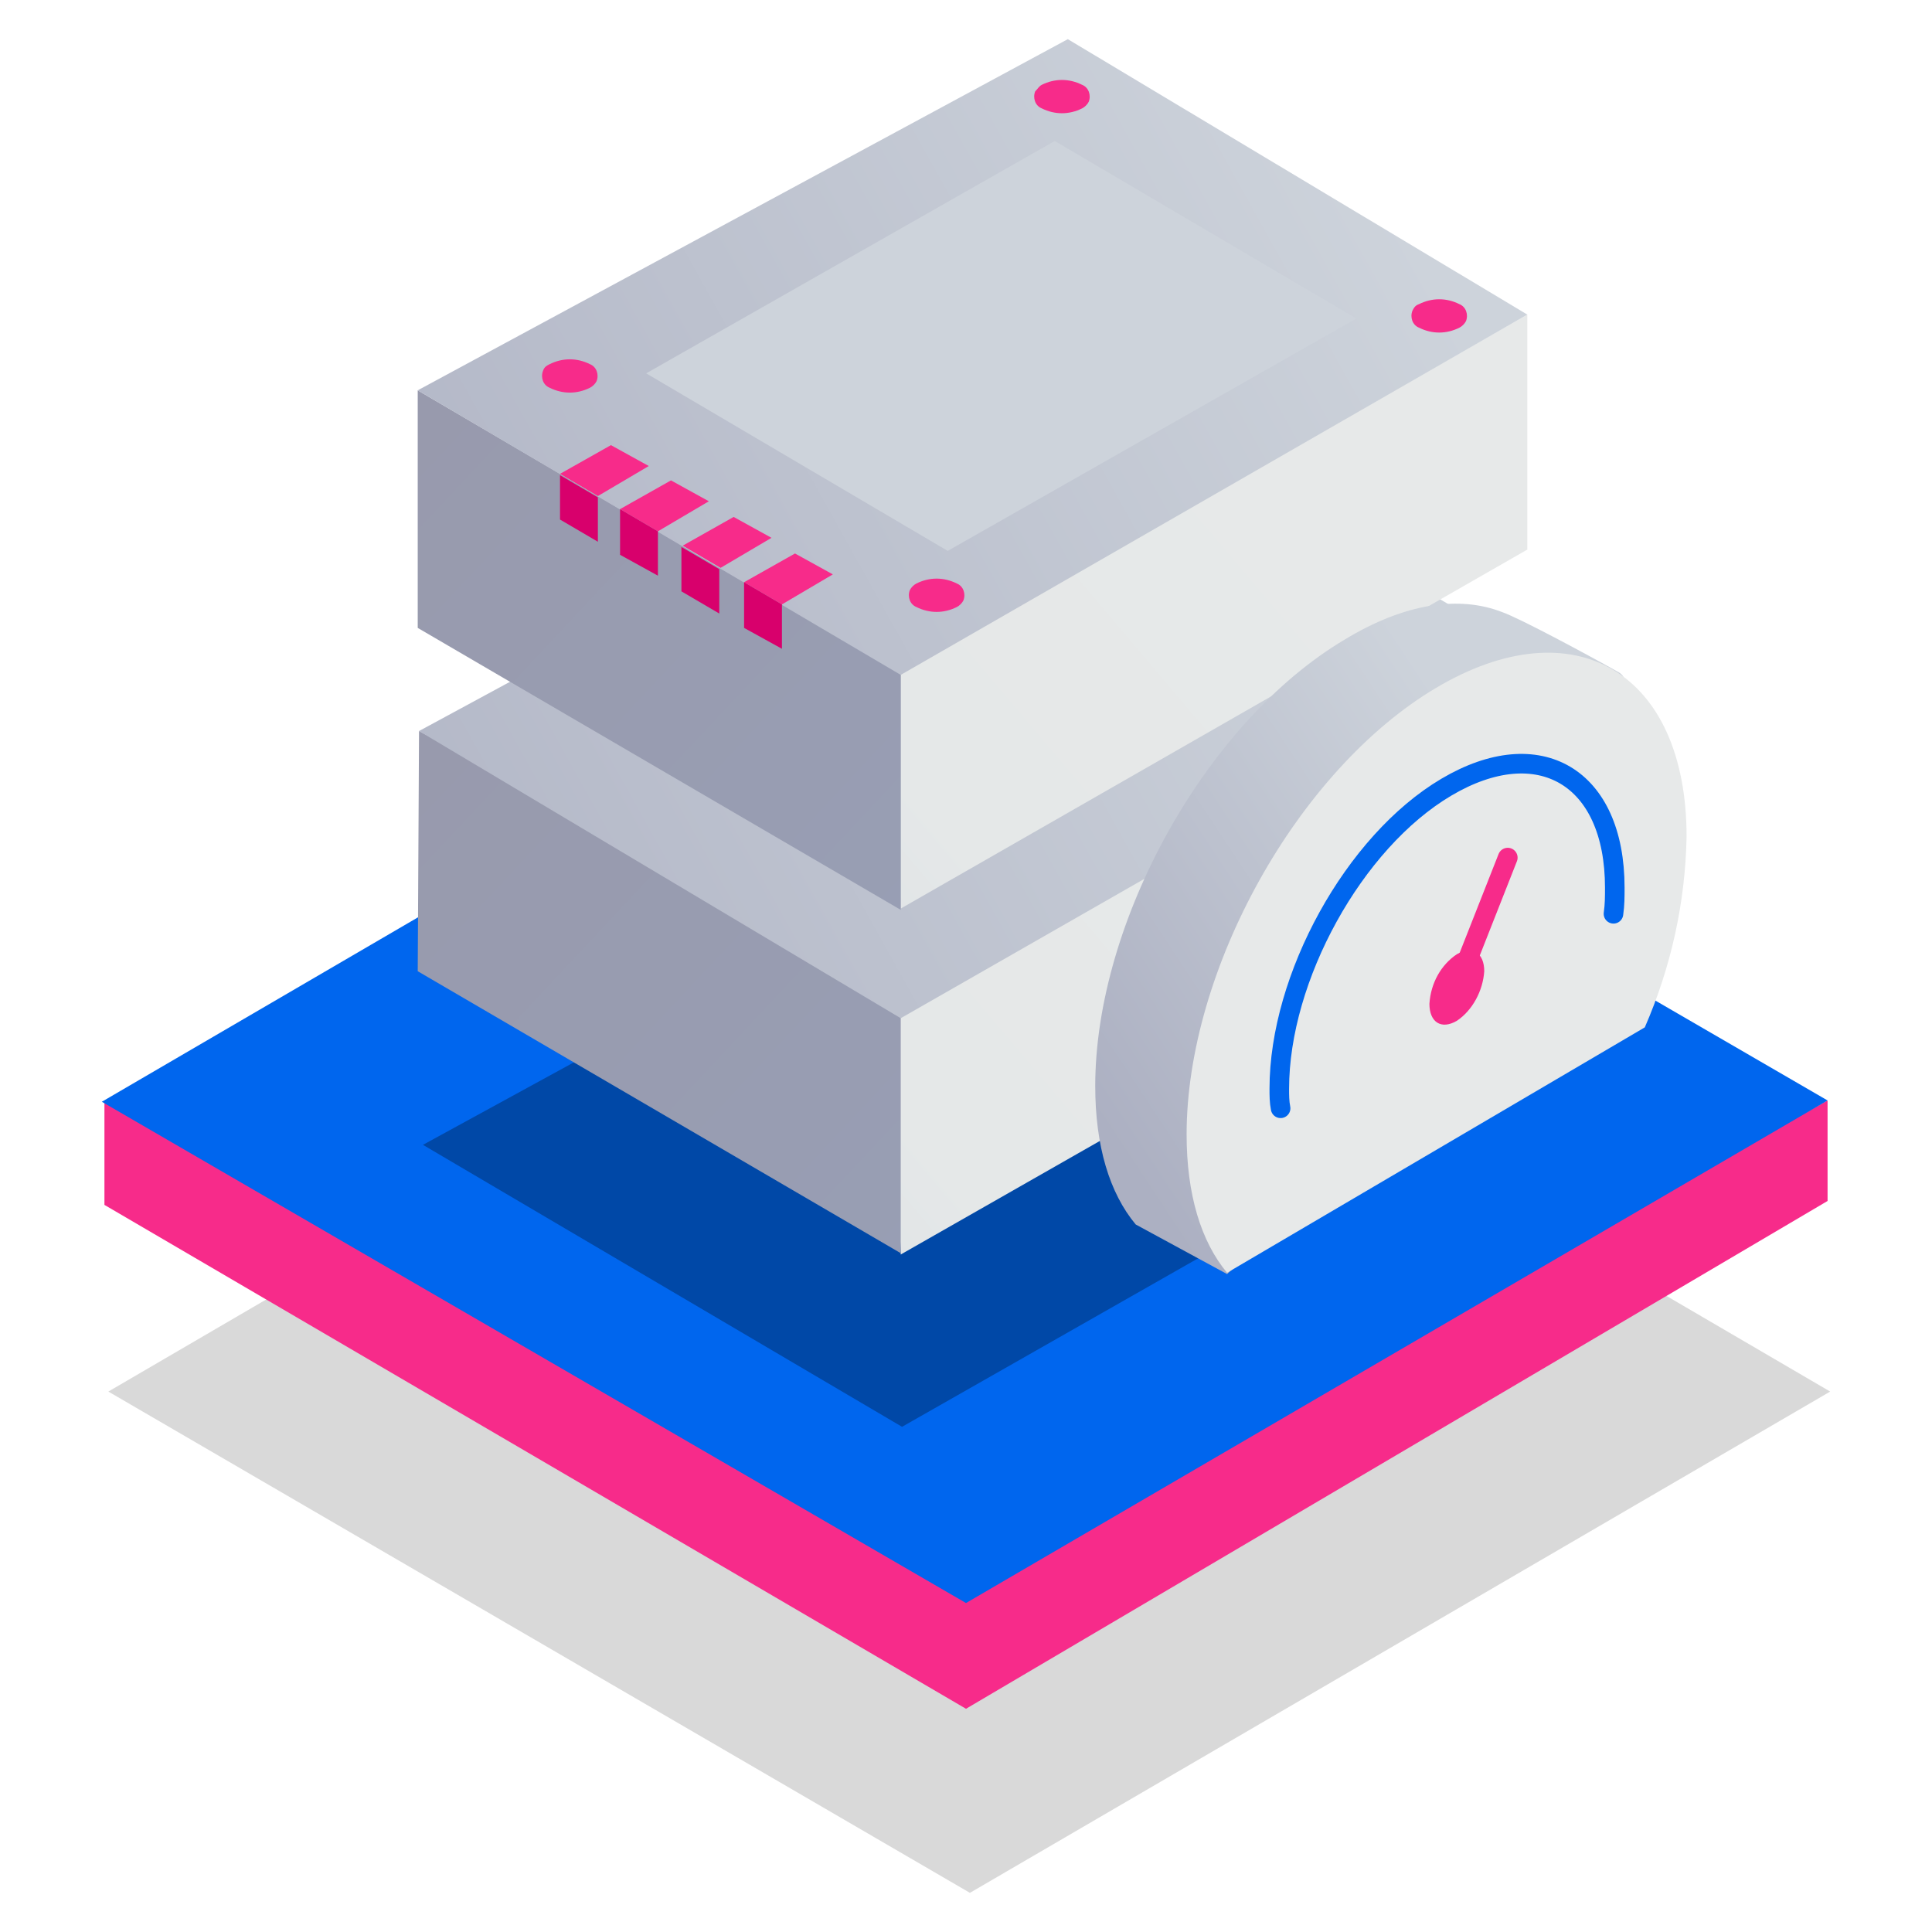
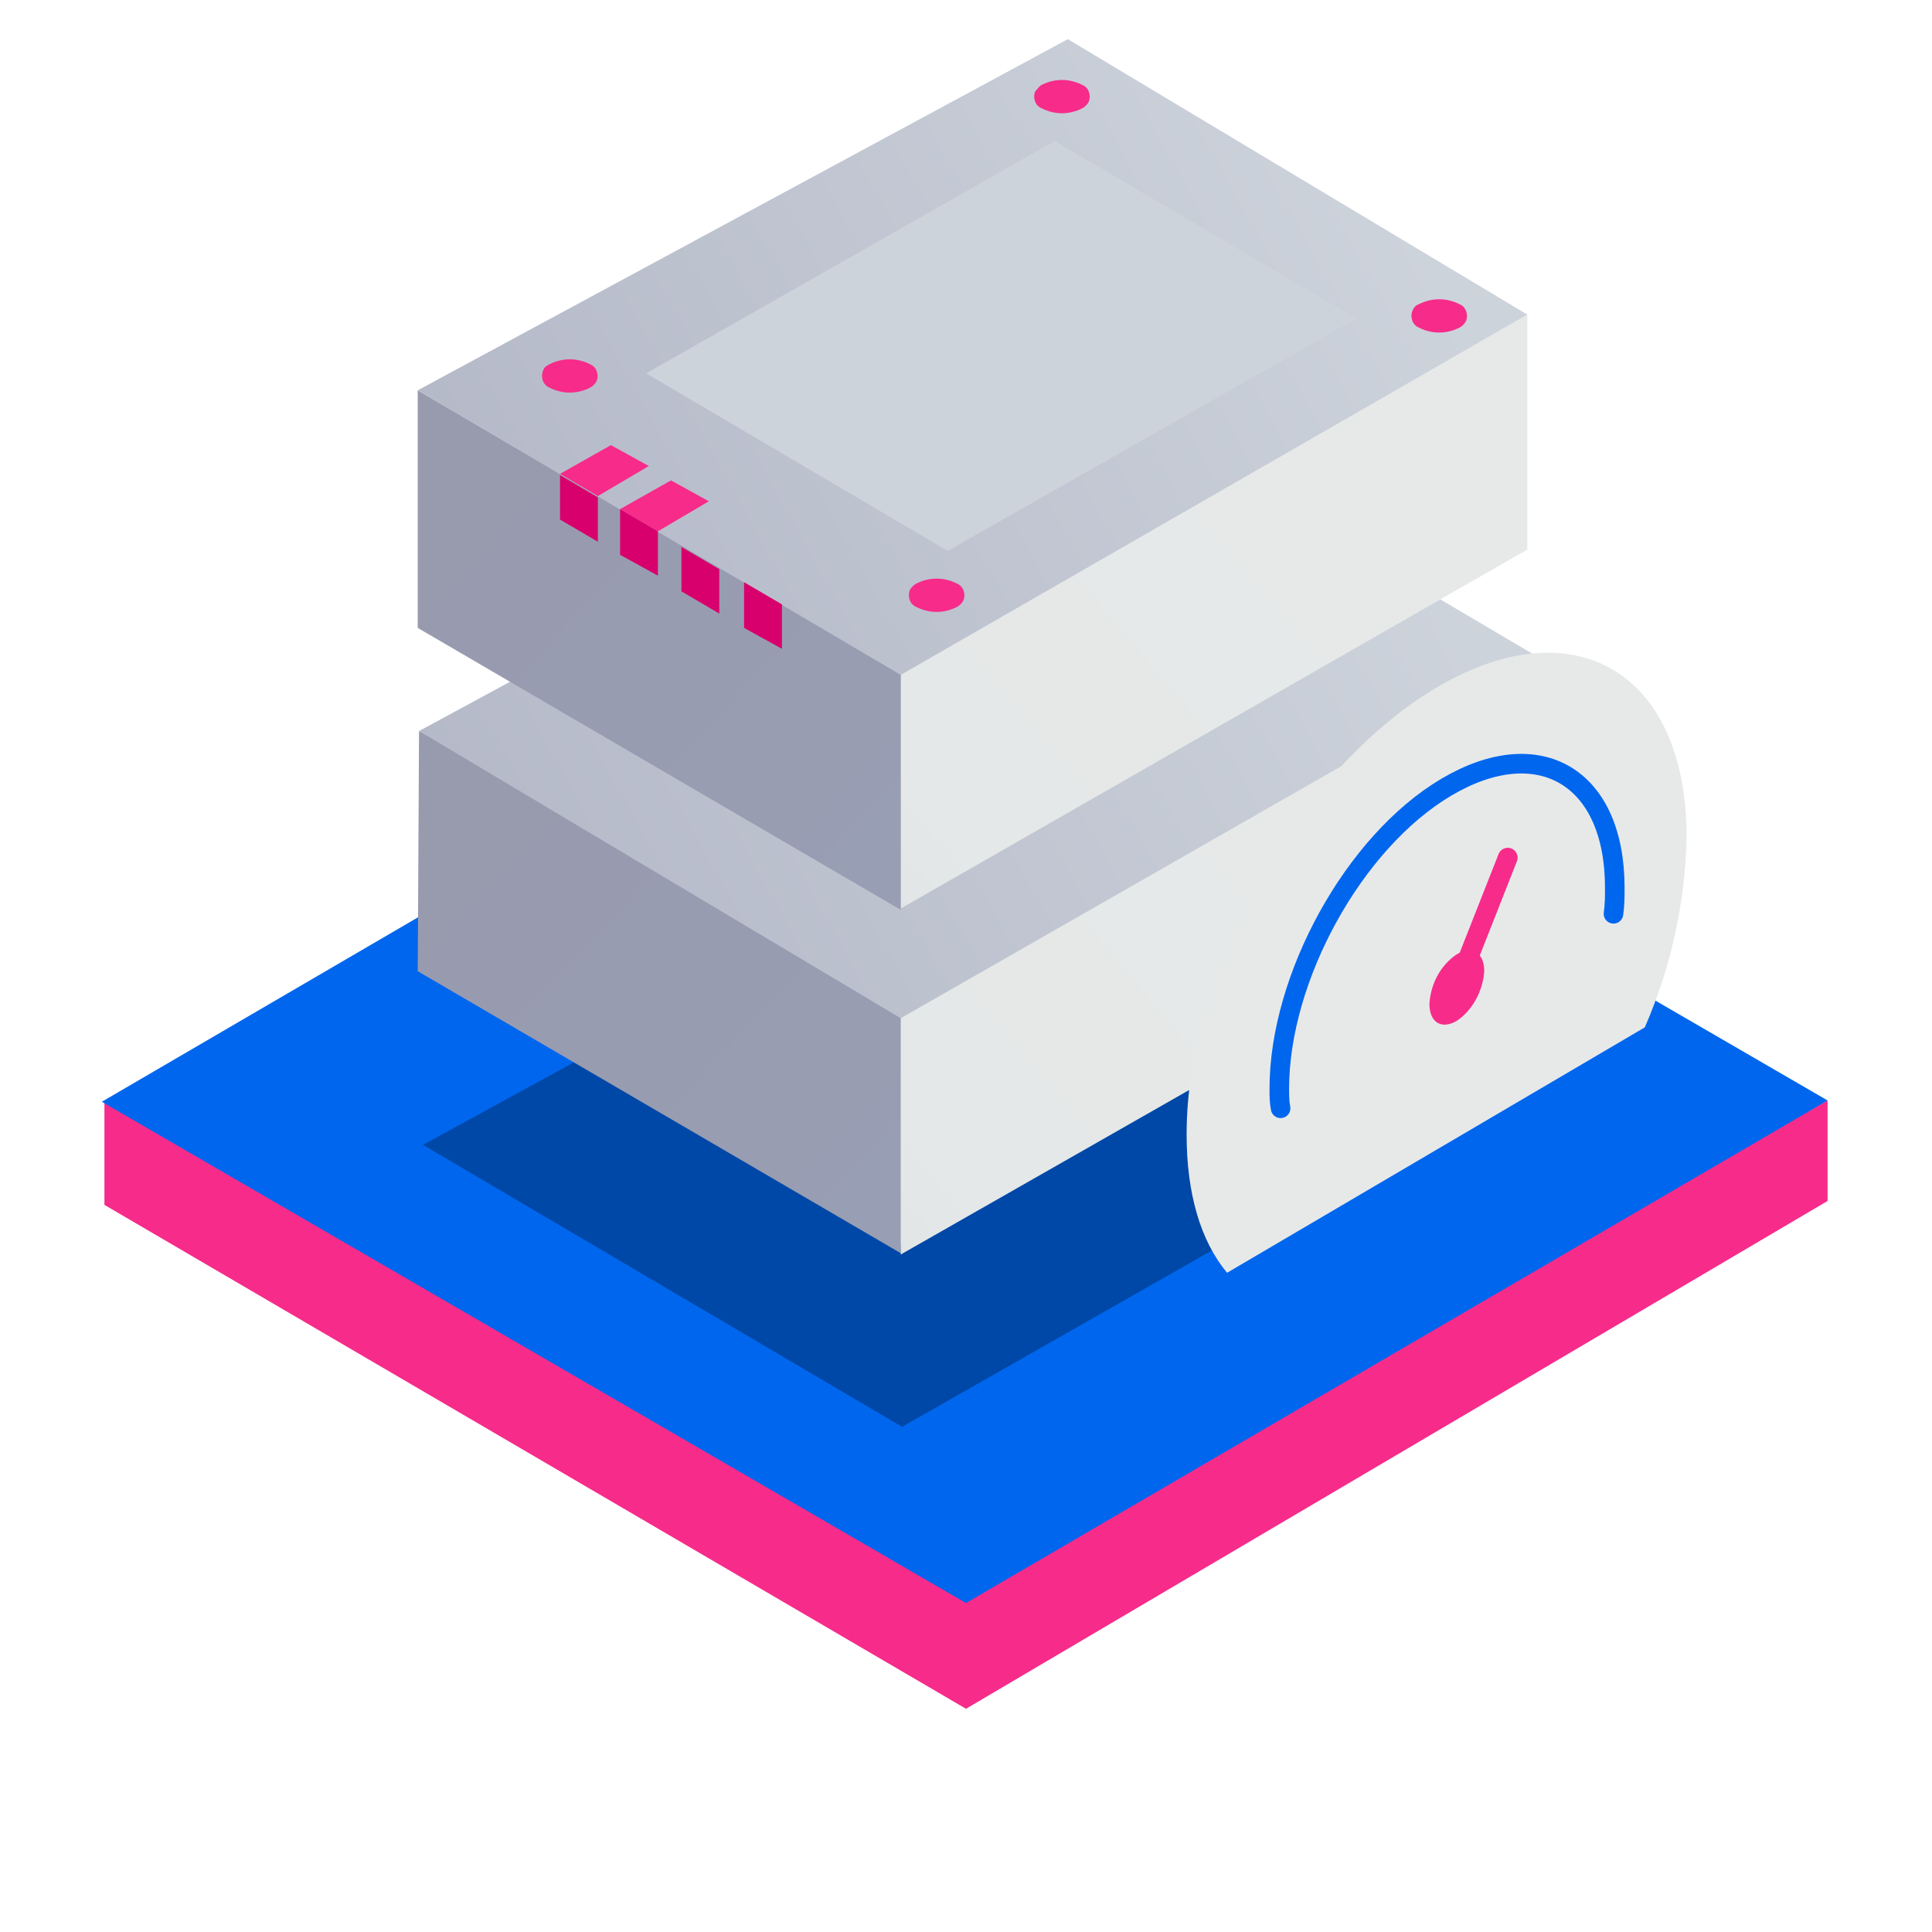
<svg xmlns="http://www.w3.org/2000/svg" id="Warstwa_1" x="0px" y="0px" viewBox="0 0 148 148" style="enable-background:new 0 0 148 148;" xml:space="preserve">
  <style type="text/css">	.st0{opacity:0.15;fill:url(#SVGID_1_);enable-background:new    ;}	.st1{fill:#F72B8A;}	.st2{fill:#0066EE;}			.st3{opacity:0.3;fill-rule:evenodd;clip-rule:evenodd;fill:url(#Prostokąt_1_00000181055307404688768730000001339922472475252914_);enable-background:new    ;}	.st4{fill-rule:evenodd;clip-rule:evenodd;fill:url(#Prostokąt_1-2_00000072259268919991796070000003414536879812141487_);}	.st5{fill-rule:evenodd;clip-rule:evenodd;fill:url(#Prostokąt_1-3_00000081638542405001823110000015344657932429303432_);}	.st6{fill-rule:evenodd;clip-rule:evenodd;fill:url(#Prostokąt_1-4_00000183965613559790275540000015668491138247675022_);}	.st7{fill-rule:evenodd;clip-rule:evenodd;fill:url(#Prostokąt_1-5_00000155841223385450318880000004871657592377134489_);}	.st8{fill-rule:evenodd;clip-rule:evenodd;fill:url(#Prostokąt_1-6_00000097486611297818879850000007180336758492665517_);}	.st9{fill-rule:evenodd;clip-rule:evenodd;fill:url(#Prostokąt_1-7_00000114052677190653781850000000306416045230444219_);}	.st10{fill-rule:evenodd;clip-rule:evenodd;fill:url(#Prostokąt_1-8_00000094609631644380233390000006257780130657956239_);}	.st11{fill-rule:evenodd;clip-rule:evenodd;fill:#F72B8A;}	.st12{fill:#D8006C;}	.st13{fill-rule:evenodd;clip-rule:evenodd;fill:url(#SVGID_00000066495989628512464930000008868644368654769047_);}	.st14{fill-rule:evenodd;clip-rule:evenodd;fill:url(#SVGID_00000018929404276650728740000001967718267752245918_);}	.st15{fill:none;stroke:#0066EE;stroke-width:1.5;stroke-linecap:round;stroke-linejoin:round;}	.st16{fill:none;stroke:#F72B8A;stroke-width:1.51;stroke-linecap:round;stroke-linejoin:round;}</style>
  <linearGradient id="SVGID_1_" gradientUnits="userSpaceOnUse" x1="114.92" y1="-1648.691" x2="35.27" y2="-1591.052" gradientTransform="matrix(1 0 0 -1 0 -1512.66)">
    <stop offset="0" style="stop-color:#000000" />
    <stop offset="1" style="stop-color:#000000" />
  </linearGradient>
-   <polygon class="st0" points="8.3,106.6 74.3,145 140.2,106.6 74.3,68.1 " />
  <polygon class="st1" points="81.3,114.1 8,84.3 8,92.3 74,130.9 " />
  <polygon class="st1" points="140,92 140,84.3 74,120.9 74,130.9 " />
  <polygon class="st2" points="7.8,84.4 74,122.8 140,84.3 73.8,45.9 " />
  <linearGradient id="Prostokąt_1_00000060026225925227933240000016965492041192731023_" gradientUnits="userSpaceOnUse" x1="-4043.48" y1="-64.724" x2="-3957.19" y2="-15.504" gradientTransform="matrix(-1 -1.000000e-02 -1.000000e-02 1 -3939.29 92.65)">
    <stop offset="0" style="stop-color:#000000" />
    <stop offset="1" style="stop-color:#000000" />
  </linearGradient>
  <path id="Prostokąt_1" style="opacity:0.3;fill-rule:evenodd;clip-rule:evenodd;fill:url(#Prostokąt_1_00000060026225925227933240000016965492041192731023_);enable-background:new    ;" d=" M81.8,60.7l-49.4,27l36.7,21.6l48.5-27.6L81.8,60.7z" />
  <linearGradient id="Prostokąt_1-2_00000176033506328733056650000007324692984846112923_" gradientUnits="userSpaceOnUse" x1="-4041.845" y1="-70.227" x2="-3976.045" y2="-13.417" gradientTransform="matrix(-1 -1.000000e-02 -1.000000e-02 1 -3939.29 92.65)">
    <stop offset="0" style="stop-color:#E7E9E9" />
    <stop offset="0.47" style="stop-color:#E5E8E8" />
    <stop offset="0.64" style="stop-color:#DEE2E6" />
    <stop offset="0.76" style="stop-color:#D3D9E2" />
    <stop offset="0.86" style="stop-color:#C2CBDC" />
    <stop offset="0.94" style="stop-color:#ACBAD4" />
    <stop offset="1" style="stop-color:#98AACD" />
  </linearGradient>
  <path id="Prostokąt_1-2" style="fill-rule:evenodd;clip-rule:evenodd;fill:url(#Prostokąt_1-2_00000176033506328733056650000007324692984846112923_);" d=" M68.3,74.6L69,96.1l49.1-28l0.1-18L68.3,74.6z" />
  <linearGradient id="Prostokąt_1-3_00000178168568433891945240000018289020300382709651_" gradientUnits="userSpaceOnUse" x1="-3970.157" y1="-74.964" x2="-4028.992" y2="-21.024" gradientTransform="matrix(-1 -1.000000e-02 -1.000000e-02 1 -3939.29 92.65)">
    <stop offset="0" style="stop-color:#989AAD" />
    <stop offset="1" style="stop-color:#98A0B7" />
  </linearGradient>
  <path id="Prostokąt_1-3" style="fill-rule:evenodd;clip-rule:evenodd;fill:url(#Prostokąt_1-3_00000178168568433891945240000018289020300382709651_);" d=" M32.1,56L32,74.4L69,96V75.7L32.1,56z" />
  <linearGradient id="Prostokąt_1-4_00000101086350527677721060000017460602286370713233_" gradientUnits="userSpaceOnUse" x1="-4043.229" y1="-96.376" x2="-3956.665" y2="-46.988" gradientTransform="matrix(-1 -1.000000e-02 -1.000000e-02 1 -3939.29 92.65)">
    <stop offset="0" style="stop-color:#CDD3DB" />
    <stop offset="1" style="stop-color:#ACB0C2" />
  </linearGradient>
-   <path id="Prostokąt_1-4" style="fill-rule:evenodd;clip-rule:evenodd;fill:url(#Prostokąt_1-4_00000101086350527677721060000017460602286370713233_);" d=" M81.8,29.1L32.1,56L69,78l48.6-27.8L81.8,29.1z" />
+   <path id="Prostokąt_1-4" style="fill-rule:evenodd;clip-rule:evenodd;fill:url(#Prostokąt_1-4_00000101086350527677721060000017460602286370713233_);" d=" M81.8,29.1L32.1,56L69,78l48.6-27.8z" />
  <linearGradient id="Prostokąt_1-5_00000132767726477185877140000004283457608483193532_" gradientUnits="userSpaceOnUse" x1="-4041.807" y1="-95.125" x2="-3977.157" y2="-39.305" gradientTransform="matrix(-1 -1.000000e-02 -1.000000e-02 1 -3939.29 92.65)">
    <stop offset="0" style="stop-color:#E7E9E9" />
    <stop offset="0.47" style="stop-color:#E5E8E8" />
    <stop offset="0.64" style="stop-color:#DEE2E6" />
    <stop offset="0.76" style="stop-color:#D3D9E2" />
    <stop offset="0.86" style="stop-color:#C2CBDC" />
    <stop offset="0.94" style="stop-color:#ACBAD4" />
    <stop offset="1" style="stop-color:#98AACD" />
  </linearGradient>
  <path id="Prostokąt_1-5" style="fill-rule:evenodd;clip-rule:evenodd;fill:url(#Prostokąt_1-5_00000132767726477185877140000004283457608483193532_);" d=" M69,51.5v18.1l48-27.5v-18L69,51.5z" />
  <linearGradient id="Prostokąt_1-6_00000159427850846634390440000014072453297372063138_" gradientUnits="userSpaceOnUse" x1="-3969.434" y1="-100.591" x2="-4028.214" y2="-46.711" gradientTransform="matrix(-1 -1.000000e-02 -1.000000e-02 1 -3939.29 92.65)">
    <stop offset="0" style="stop-color:#989AAD" />
    <stop offset="1" style="stop-color:#98A0B7" />
  </linearGradient>
  <path id="Prostokąt_1-6" style="fill-rule:evenodd;clip-rule:evenodd;fill:url(#Prostokąt_1-6_00000159427850846634390440000014072453297372063138_);" d=" M32,29.9v18.2l37,21.6V51.6L32,29.9z" />
  <linearGradient id="Prostokąt_1-7_00000094613335586160196700000016206007639782337456_" gradientUnits="userSpaceOnUse" x1="-4042.443" y1="-122.294" x2="-3956.495" y2="-73.271" gradientTransform="matrix(-1 -1.000000e-02 -1.000000e-02 1 -3939.29 92.65)">
    <stop offset="0" style="stop-color:#CDD3DB" />
    <stop offset="1" style="stop-color:#ACB0C2" />
  </linearGradient>
  <path id="Prostokąt_1-7" style="fill-rule:evenodd;clip-rule:evenodd;fill:url(#Prostokąt_1-7_00000094613335586160196700000016206007639782337456_);" d=" M81.8,3L32,29.9l37,21.8l48-27.6L81.8,3z" />
  <linearGradient id="Prostokąt_1-8_00000049912002711644433660000012335907734425429159_" gradientUnits="userSpaceOnUse" x1="-4040.803" y1="-122.316" x2="-4094.973" y2="-155.846" gradientTransform="matrix(-1 -1.000000e-02 -1.000000e-02 1 -3939.29 92.65)">
    <stop offset="0" style="stop-color:#CDD3DB" />
    <stop offset="0.32" style="stop-color:#C2C7D2" />
    <stop offset="1" style="stop-color:#ACB0C2" />
  </linearGradient>
  <path id="Prostokąt_1-8" style="fill-rule:evenodd;clip-rule:evenodd;fill:url(#Prostokąt_1-8_00000049912002711644433660000012335907734425429159_);" d=" M80.8,10.8L49.5,28.6l23.1,13.6l31.3-17.8L80.8,10.8z" />
  <path id="Elipsa_820" class="st11" d="M42.1,27.9c1-0.5,2.1-0.5,3.1,0c0.5,0.2,0.7,0.8,0.5,1.3c-0.1,0.2-0.3,0.4-0.5,0.5 c-1,0.5-2.1,0.5-3.1,0c-0.5-0.2-0.7-0.8-0.5-1.3C41.7,28.1,41.9,28,42.1,27.9z" />
  <path id="Elipsa_820-2" class="st11" d="M79.8,6.5c1-0.5,2.1-0.5,3.1,0c0.5,0.2,0.7,0.8,0.5,1.3c-0.1,0.2-0.3,0.4-0.5,0.5 c-1,0.5-2.1,0.5-3.1,0c-0.5-0.2-0.7-0.8-0.5-1.3C79.5,6.8,79.6,6.6,79.8,6.5z" />
  <path id="Elipsa_820-3" class="st11" d="M108.7,23.3c1-0.5,2.1-0.5,3.1,0c0.5,0.2,0.7,0.8,0.5,1.3c-0.1,0.2-0.3,0.4-0.5,0.5 c-1,0.5-2.1,0.5-3.1,0c-0.5-0.2-0.7-0.8-0.5-1.3C108.3,23.6,108.4,23.4,108.7,23.3z" />
  <path id="Elipsa_820-4" class="st11" d="M70.2,44.7c1-0.5,2.1-0.5,3.1,0c0.5,0.2,0.7,0.8,0.5,1.3c-0.1,0.2-0.3,0.4-0.5,0.5 c-1,0.5-2.1,0.5-3.1,0c-0.5-0.2-0.7-0.8-0.5-1.3C69.8,45,70,44.8,70.2,44.7z" />
-   <path id="Prostokąt_1-9" class="st11" d="M60.9,42.4L57,44.6l2.9,1.7l3.9-2.3L60.9,42.4z" />
  <polygon class="st12" points="57,48.1 57,44.6 59.9,46.3 59.9,49.7 " />
-   <path id="Prostokąt_1-9_1_" class="st11" d="M56.2,39.6l-3.9,2.2l2.9,1.7l3.9-2.3L56.2,39.6z" />
  <polygon class="st12" points="52.2,45.3 52.2,41.9 55.1,43.6 55.1,47 " />
  <path id="Prostokąt_1-9_2_" class="st11" d="M51.4,36.8L47.5,39l2.9,1.7l3.9-2.3L51.4,36.8z" />
  <polygon class="st12" points="47.5,42.5 47.5,39 50.4,40.7 50.4,44.1 " />
  <path id="Prostokąt_1-9_3_" class="st11" d="M46.8,34.1l-3.9,2.2l2.9,1.7l3.9-2.3L46.8,34.1z" />
  <polygon class="st12" points="42.9,39.8 42.9,36.4 45.8,38.1 45.8,41.5 " />
  <linearGradient id="SVGID_00000170978478782275691060000004674568445964344472_" gradientUnits="userSpaceOnUse" x1="85.559" y1="-52.666" x2="41.219" y2="-23.416" gradientTransform="matrix(1 0 0 1 40.15 108)">
    <stop offset="0.22" style="stop-color:#CDD3DB" />
    <stop offset="0.97" style="stop-color:#ACB0C2" />
  </linearGradient>
-   <path style="fill-rule:evenodd;clip-rule:evenodd;fill:url(#SVGID_00000170978478782275691060000004674568445964344472_);" d=" M118.9,74.8c2-4.6,3.1-9.5,3.2-14.5c0-2.9,3.8-7.7,1.9-8.8c-2.3-1.3-7.5-4.1-8.9-4.6c-3.3-1.3-7.5-0.7-12.1,2.1 c-10.6,6.3-19.1,21.6-19.1,34.2c0,4.6,1.1,8.2,3.1,10.6l7,3.8L118.9,74.8z" />
  <linearGradient id="SVGID_00000029048167529239104750000018171776239683704727_" gradientUnits="userSpaceOnUse" x1="52.731" y1="-30.017" x2="126.261" y2="-55.306" gradientTransform="matrix(1 0 0 1 40.15 108)">
    <stop offset="0.64" style="stop-color:#E7E9E9" />
    <stop offset="0.8" style="stop-color:#B1B4C3" />
    <stop offset="0.93" style="stop-color:#8F92AA" />
    <stop offset="0.99" style="stop-color:#8285A1" />
  </linearGradient>
  <path style="fill-rule:evenodd;clip-rule:evenodd;fill:url(#SVGID_00000029048167529239104750000018171776239683704727_);" d=" M126,78.7c2-4.6,3.1-9.5,3.2-14.6c0-12.6-8.6-17.7-19.2-11.4S90.9,74.3,90.9,86.9c0,4.6,1.1,8.2,3.1,10.6L126,78.7z" />
  <path class="st15" d="M123.6,70c0.1-0.7,0.1-1.3,0.1-2c0-8.5-5.8-11.9-12.9-7.7S98,74.9,98,83.4c0,0.5,0,1,0.1,1.5" />
  <line class="st16" x1="111.6" y1="75.6" x2="115.5" y2="65.7" />
  <path id="Elipsa_1169" class="st11" d="M111.6,73.1c1.2-0.7,2.1-0.1,2.1,1.3c-0.1,1.5-0.9,3-2.1,3.8c-1.2,0.7-2.1,0.1-2.1-1.3 C109.6,75.3,110.4,73.9,111.6,73.1z" />
</svg>